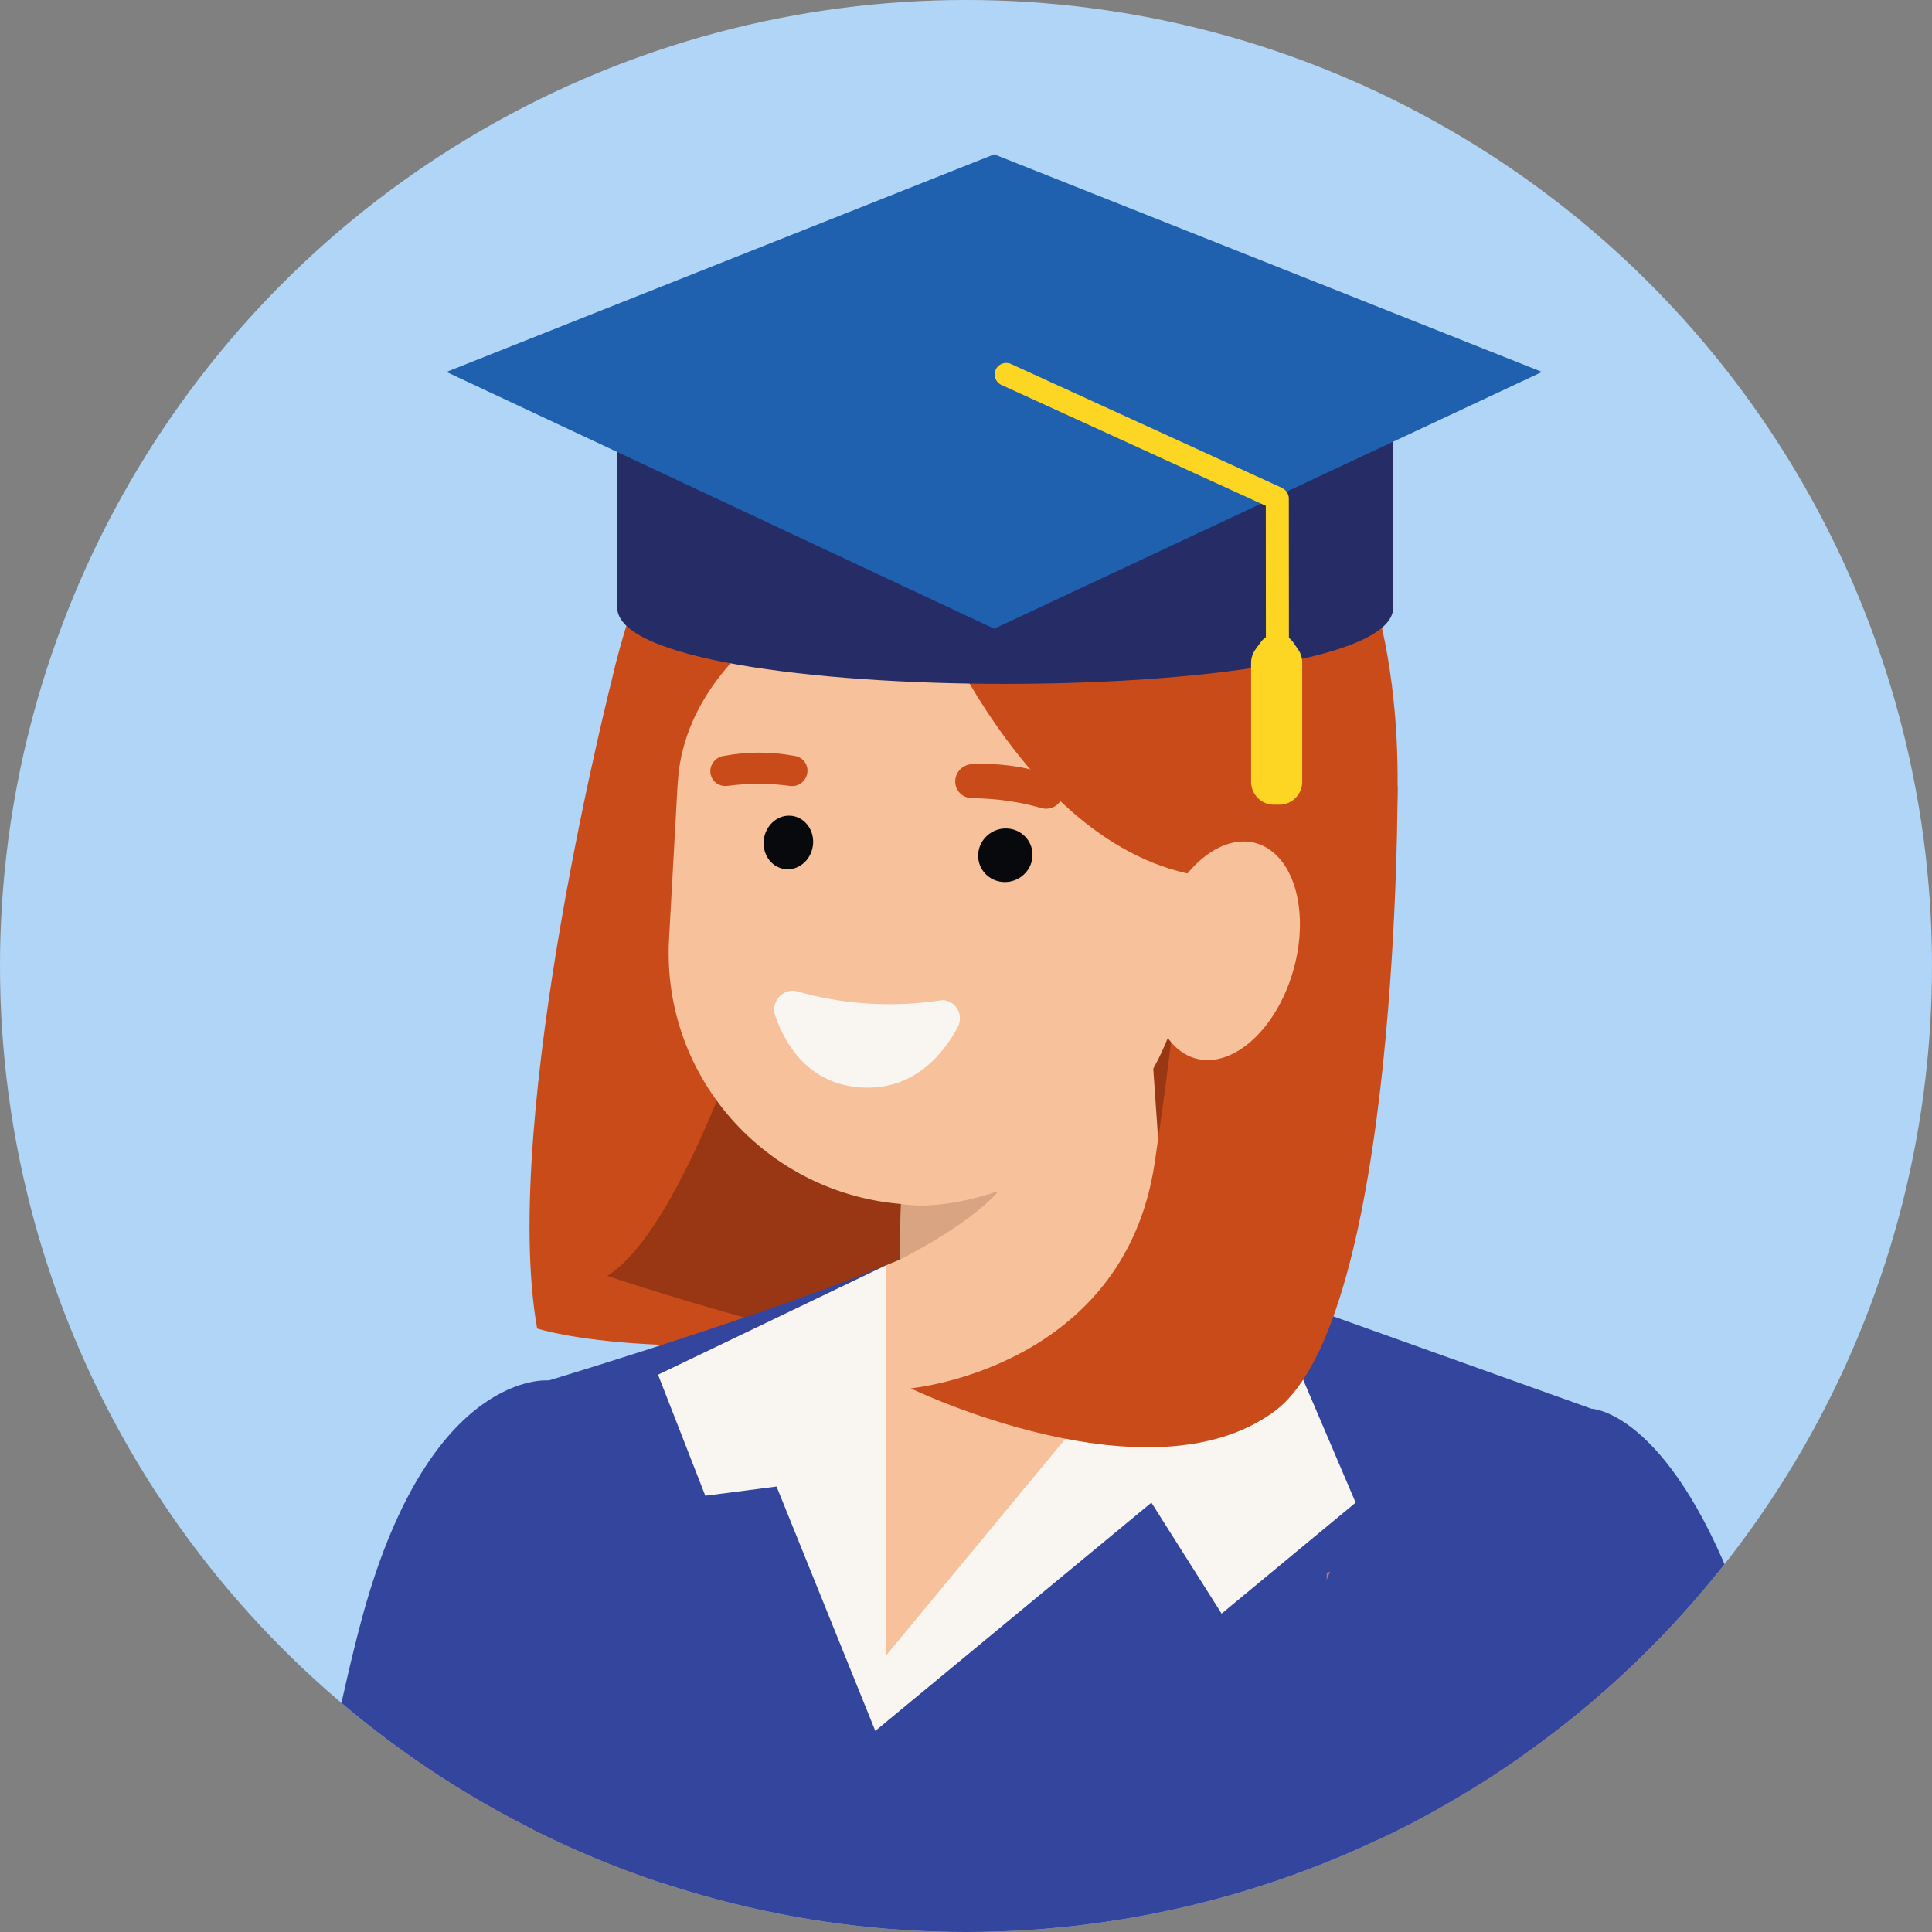
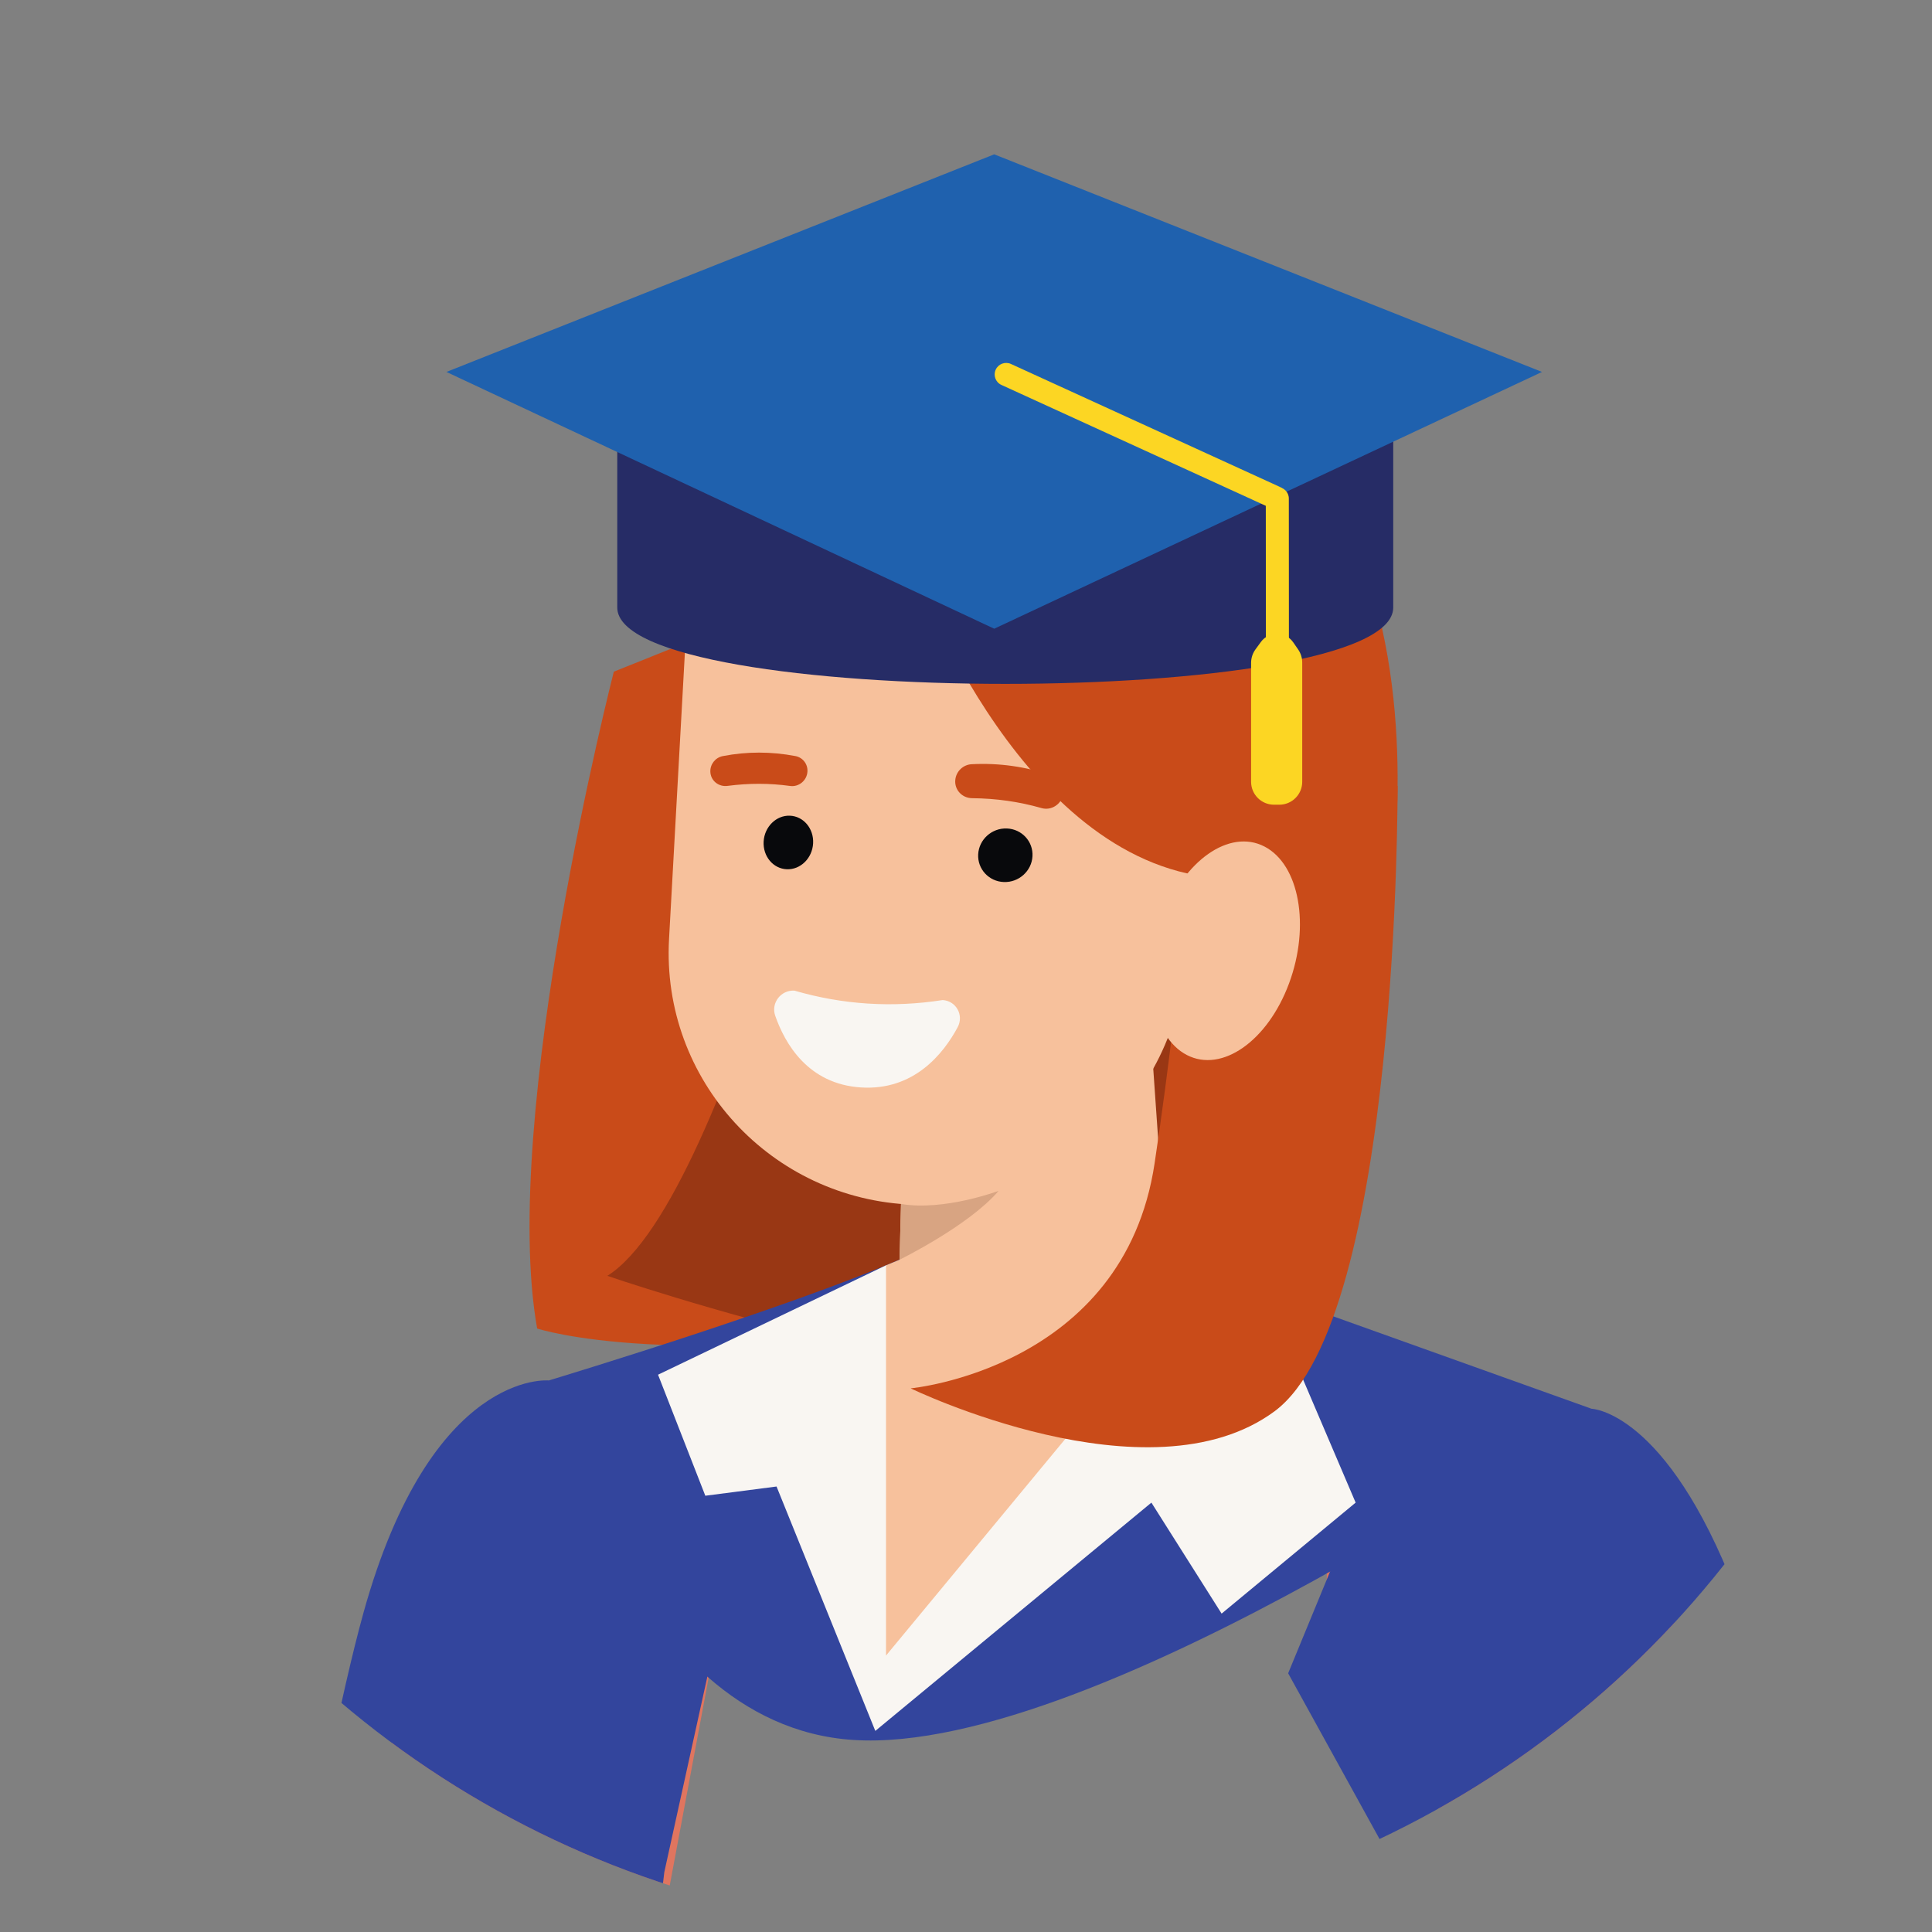
<svg xmlns="http://www.w3.org/2000/svg" xmlns:xlink="http://www.w3.org/1999/xlink" version="1.1" id="Слой_1" x="0px" y="0px" viewBox="0 0 235 235" style="enable-background:new 0 0 235 235;" xml:space="preserve">
  <rect x="0" y="0" width="235" height="235" fill="#808080" stroke="none" />
  <g>
    <defs>
      <circle id="SVGID_1_" cx="117.5" cy="117.5" r="117.5" />
    </defs>
    <clipPath id="SVGID_2_">
      <use xlink:href="#SVGID_1_" style="overflow:visible;" />
    </clipPath>
-     <circle style="clip-path:url(#SVGID_2_);fill:#B0D5F7;" cx="117.5" cy="117.5" r="117.5" />
    <g style="clip-path:url(#SVGID_2_);">
      <g>
        <rect x="51.069" y="374.402" transform="matrix(-1 -1.224647e-16 1.224647e-16 -1 241.987 811.528)" style="fill:#729447;" width="139.85" height="62.724" />
        <path style="fill:#E0755F;" d="M44.429,328.237L44.429,328.237c9.727,2.441,19.75-6.589,22.274-20.068L87.08,199.345     c2.524-13.479-3.37-26.504-13.096-28.945l0,0c-9.727-2.441-19.75,6.589-22.274,20.068L31.333,299.292     C28.809,312.771,34.703,325.796,44.429,328.237z" />
        <path style="fill:#C94B19;" d="M74.663,81.699c0,0-13.91,54.123-9.327,79.897c0,0,16.751,5.56,56.824-1.483     c24.383-4.285-3.429-96.089-3.429-96.089L74.663,81.699z" />
        <path style="fill:#993714;" d="M104.94,75.751c0,0-16.064,70.038-31.068,79.438c0,0,50.996,17.473,75.274,12.633     c24.278-4.841-3.429-96.089-3.429-96.089L104.94,75.751z" />
-         <path style="fill:#33459D;" d="M199.777,400.752l-150.472,0.473c-4.452-2.598-2.638-6.929-2.474-11.067l11.918-76.709     l8.758-131.946l108.094,4.893l16.528,48.507l-6.527,76.447l15.354,79.176C203.452,394.584,203.987,400.681,199.777,400.752z" />
        <path style="fill:#E0755F;" d="M249.891,299.601L249.891,299.601c8.257-5.692,9.314-18.902,2.349-29.355l-56.233-84.396     c-6.965-10.453-19.419-14.348-27.676-8.656v0c-8.257,5.692-9.314,18.902-2.349,29.355l56.233,84.396     C229.18,301.398,241.634,305.293,249.891,299.601z" />
        <path style="fill:#33459D;" d="M103.807,211.641c29.851,1.927,89.773-40.289,89.773-40.289l-59.278-21.209     c-6.471-7.565-7.814,0.147-9.282,0.619c-1.398-0.601-7.57-1.439-11.898,0.737c-12.133,6.101-46.37,16.413-46.37,16.413     S75.695,209.826,103.807,211.641z" />
        <polygon style="fill:#F9F6F2;" points="107.773,153.904 80.041,167.213 85.791,181.935 94.456,180.813 106.469,210.54      140.051,182.772 148.59,196.272 164.894,182.772 153.967,157.179    " />
        <polygon style="fill:#F7C19C;" points="107.773,153.904 107.773,201.374 146.252,154.871 109.417,153.227    " />
        <path style="fill:#E0755F;" d="M171.088,349.653l76.394-48.708c6.356-3.978,2.396-15.867-1.55-22.37l-7.187-2.748     c-3.946-6.502-8.607-3.071-18.397,2.314l-64.137,50.164c-6.356,3.978-7.8,10.255-3.853,16.758l0,0     C156.303,351.565,164.732,353.63,171.088,349.653z" />
        <path style="fill:#F7C19C;" d="M111.056,146.533L111.056,146.533c17.271,0.634,32.177-12.866,33.125-30l2.024-36.583     c0.948-17.134-12.407-31.672-29.678-32.306l0,0c-17.271-0.634-32.177,12.866-33.124,30l-2.024,36.583     C80.431,131.361,93.786,145.899,111.056,146.533z" />
        <path style="fill:#F7C19C;" d="M126.914,168.898l-2.368,0.091c-7.28,0.281-15.207-2.839-15.31-8.827l1.154-44.081     c-0.103-5.989,5.769-11.118,13.049-11.399l2.368-0.091c7.28-0.281,13.321,4.389,13.424,10.378l3.117,44.805     C142.45,165.762,134.194,168.618,126.914,168.898z" />
        <path style="fill:#C94B19;" d="M118.237,97.088c2.949,0.032,5.687,0.416,8.459,1.205c1.155,0.329,2.36-0.426,2.607-1.602     l0.003-0.017c0.211-1.005-0.35-2.006-1.32-2.337c-3.19-1.089-6.456-1.555-9.8-1.381c-1.036,0.054-1.885,0.87-1.987,1.895     l-0.001,0.012C116.079,96.065,117.021,97.074,118.237,97.088z" />
        <path style="fill:#C94B19;" d="M88.486,95.593c2.61-0.338,5.076-0.341,7.625,0.009c1.062,0.146,2.031-0.668,2.101-1.732     l0.001-0.015c0.06-0.909-0.563-1.72-1.462-1.89c-2.955-0.561-5.899-0.565-8.831,0.003c-0.909,0.176-1.555,0.999-1.516,1.912     l0,0.011C86.45,94.962,87.41,95.732,88.486,95.593z" />
        <path style="fill:#F9F6F2;" d="M96.635,120.498c5.9,1.715,11.91,2.096,18.03,1.144c1.647,0.105,2.602,1.851,1.819,3.308     c-1.729,3.22-5.321,7.731-11.758,7.322c-6.437-0.408-9.251-5.326-10.434-8.73C93.757,122.001,94.988,120.393,96.635,120.498z" />
        <path style="fill:#08090C;" d="M118.982,103.908c-0.099,1.799,1.298,3.312,3.122,3.379c1.824,0.067,3.383-1.337,3.482-3.136     c0.1-1.799-1.298-3.312-3.122-3.379C120.641,100.704,119.082,102.109,118.982,103.908z" />
        <path style="fill:#08090C;" d="M92.885,102.365c-0.1,1.799,1.167,3.307,2.829,3.368c1.662,0.061,3.09-1.348,3.189-3.147     c0.1-1.799-1.167-3.307-2.829-3.368C94.413,99.157,92.985,100.566,92.885,102.365z" />
-         <path style="fill:#C94B19;" d="M110.37,67.183c0,0-26.962,8.506-27.955,28.309c0,0-10.472-3.261-7.527-14.758     c5.088-19.868,16.189-39.325,38.334-39.804L110.37,67.183z" />
        <path style="fill:#C94B19;" d="M110.37,67.183c0,0,11.517,34.02,34.033,39.056l24.368,4.305c0,0,14.43-77.013-55.548-69.614     L110.37,67.183z" />
        <path style="fill:#C94B19;" d="M169.996,95.606c0,0,0.274,64.807-14.974,76.064c-15.249,11.257-44.255-2.797-44.255-2.797     s25.93-2.392,29.672-27.366c3.742-24.974,4.815-44.371,4.815-44.371L169.996,95.606z" />
        <path style="fill:#F7C19C;" d="M156.792,119.622c-2.602,7.005-8.162,10.905-12.418,8.71c-4.256-2.195-5.598-9.652-2.996-16.658     c2.602-7.005,8.162-10.905,12.418-8.71C158.053,105.159,159.394,112.617,156.792,119.622z" />
        <path style="fill:#E0755F;" d="M162.26,362.664l8.023-17.387c2.992-5.626-0.899-8.477-7.161-11.943v0     c-6.262-3.466-9.364-5.253-12.356,0.373l-11.276,16.354c-2.992,5.626-0.317,13.065,5.945,16.53v0     C151.697,370.058,159.268,368.29,162.26,362.664z" />
        <path style="fill:#33459D;" d="M193.58,171.352c0,0,9.076,0.237,17.544,22.243l46.242,66.059     c2.515,4.408,3.838,6.552-0.521,9.055l-26.965,13.759c-10.961,7.619-24.745,0.337-28.206-3.993l-23.265-35.549l-21.724-39.395     l10.366-25.157L193.58,171.352z" />
        <polyline style="fill:none;stroke:#203A5C;stroke-width:1.096;stroke-linecap:round;stroke-linejoin:round;stroke-miterlimit:10;" points="     189.759,260.27 173.378,238.397 173.378,234.723    " />
        <path style="fill:#33459D;" d="M66.752,167.913c0,0-14.286-1.423-22.531,28.221c-5.597,20.125-13.034,68.205-16.291,76.207     c-1.376,3.382-1.504,6.422,1.661,8.243l39.121,7.625c2.363,2.416,4.974-1.066,5.406-4.417l6.686-56.078l6.444-29.267     L66.752,167.913z" />
        <line style="fill:none;stroke:#203A5C;stroke-width:1.096;stroke-linecap:round;stroke-linejoin:round;stroke-miterlimit:10;" x1="64.719" y1="223.874" x2="62.026" y2="237.595" />
        <path style="fill:#3E549E;" d="M156.296,391.602h3.654c12.202,0,22.019-9.982,21.815-22.183l-0.756-20.408h-48.025l0.756,20.408     C133.943,381.62,144.094,391.602,156.296,391.602z" />
        <path style="fill:#3E549E;" d="M67.494,386.915h2.575c8.597,0,15.514-9.982,15.37-22.183l-0.533-20.408H51.069l0.533,20.408     C51.745,376.933,58.897,386.915,67.494,386.915z" />
        <rect x="132.036" y="348.482" style="fill:#FFFFFF;" width="50.553" height="5.85" />
        <rect x="49.995" y="344.325" style="fill:#FFFFFF;" width="37.388" height="5.85" />
        <path style="fill:#3E549E;" d="M40.737,351.289l48.053,5.597c11.027,1.284,15.157-4.501,9.225-12.923L51.75,278.282     c-5.932-8.421-19.679-16.289-30.706-17.573l-48.053-5.597c-11.027-1.284-15.157,4.501-9.225,12.922l46.264,65.682     C15.963,342.137,29.71,350.004,40.737,351.289z" />
        <path style="fill:#E0755F;" d="M-6.894,320.912l4.551,0.771c7.35,1.244,9.908-8.321,4.267-17.181     c-0.226-0.355-0.462-0.706-0.709-1.053l0,0c-4.935-6.945-12.245-9.704-16.243-6.131l-3.855,4.284     C-21.483,306.726-10.892,324.485-6.894,320.912z" />
        <path style="fill:#D8A482;" d="M109.595,146.444l-0.178,6.783c0,0,8.433-4.132,12.049-8.376     C121.466,144.852,114.834,147.335,109.595,146.444z" />
      </g>
      <path style="fill:#262C66;" d="M169.467,42.978v30.917c0,12.385-94.386,12.385-94.386,0V43.728L169.467,42.978z" />
      <polygon style="fill:#1F61AE;" points="187.563,45.241 120.932,76.474 54.302,45.241 120.932,18.772   " />
      <path style="fill:#FCD623;" d="M156.329,61.064L156.329,61.064c-0.322,0.703-1.153,1.013-1.856,0.691l-32.668-14.935    c-0.704-0.322-1.013-1.153-0.691-1.857l0,0c0.322-0.703,1.153-1.013,1.856-0.691l32.668,14.935    C156.341,59.528,156.651,60.36,156.329,61.064z" />
      <path style="fill:#FCD623;" d="M155.383,89.249L155.383,89.249c-0.773,0-1.401-0.627-1.401-1.4l-0.016-27.208    c0-0.774,0.627-1.402,1.401-1.402l0,0c0.773,0,1.401,0.627,1.401,1.4l0.016,27.208C156.785,88.621,156.157,89.249,155.383,89.249z    " />
      <path style="fill:#FCD623;" d="M153.371,78.084l-0.657,0.899c-0.349,0.478-0.537,1.054-0.537,1.645v14.465    c0,1.54,1.248,2.788,2.788,2.788h0.644c1.54,0,2.788-1.248,2.788-2.788V80.586c0-0.566-0.172-1.118-0.494-1.584l-0.597-0.865    C156.361,76.771,154.351,76.743,153.371,78.084z" />
    </g>
  </g>
</svg>